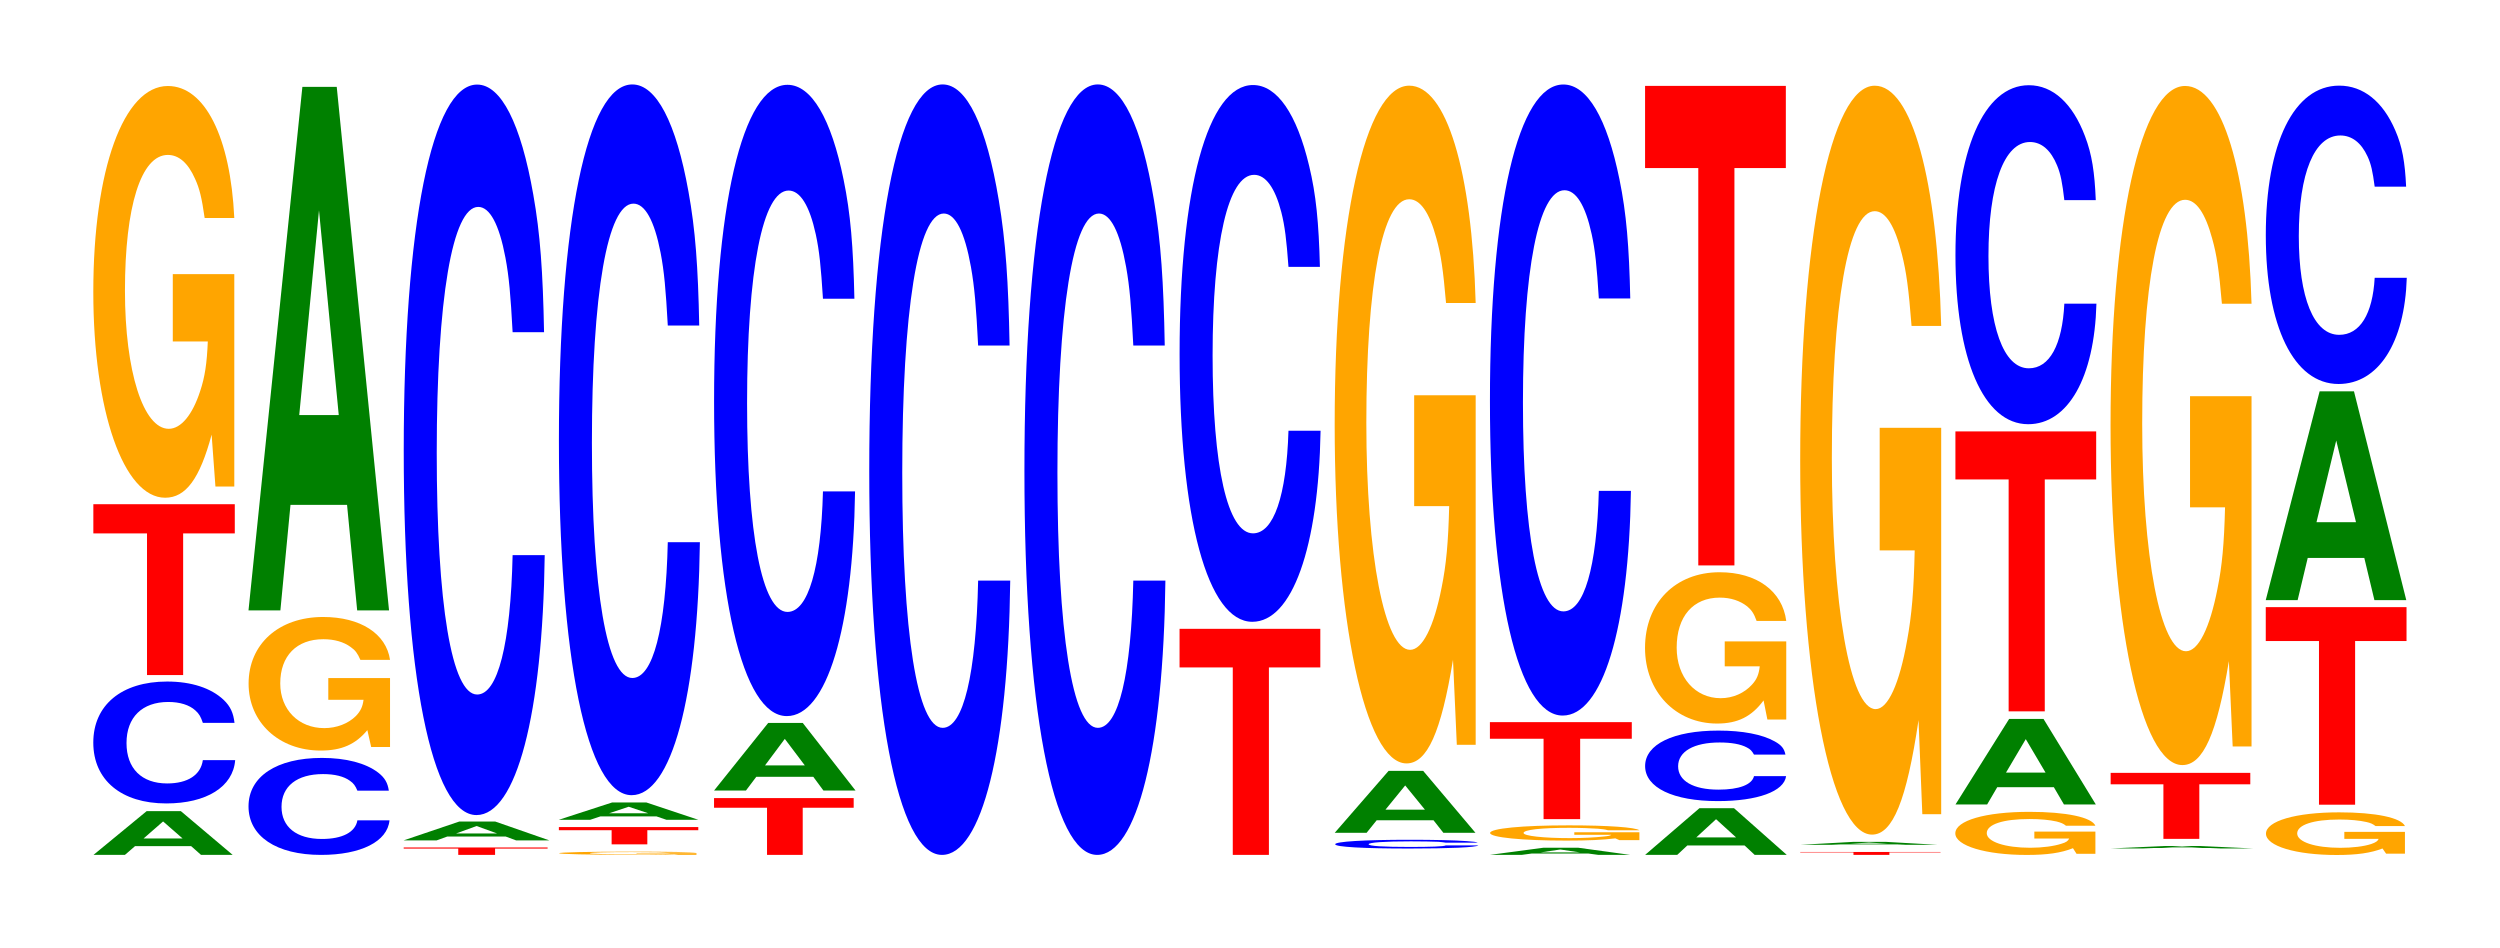
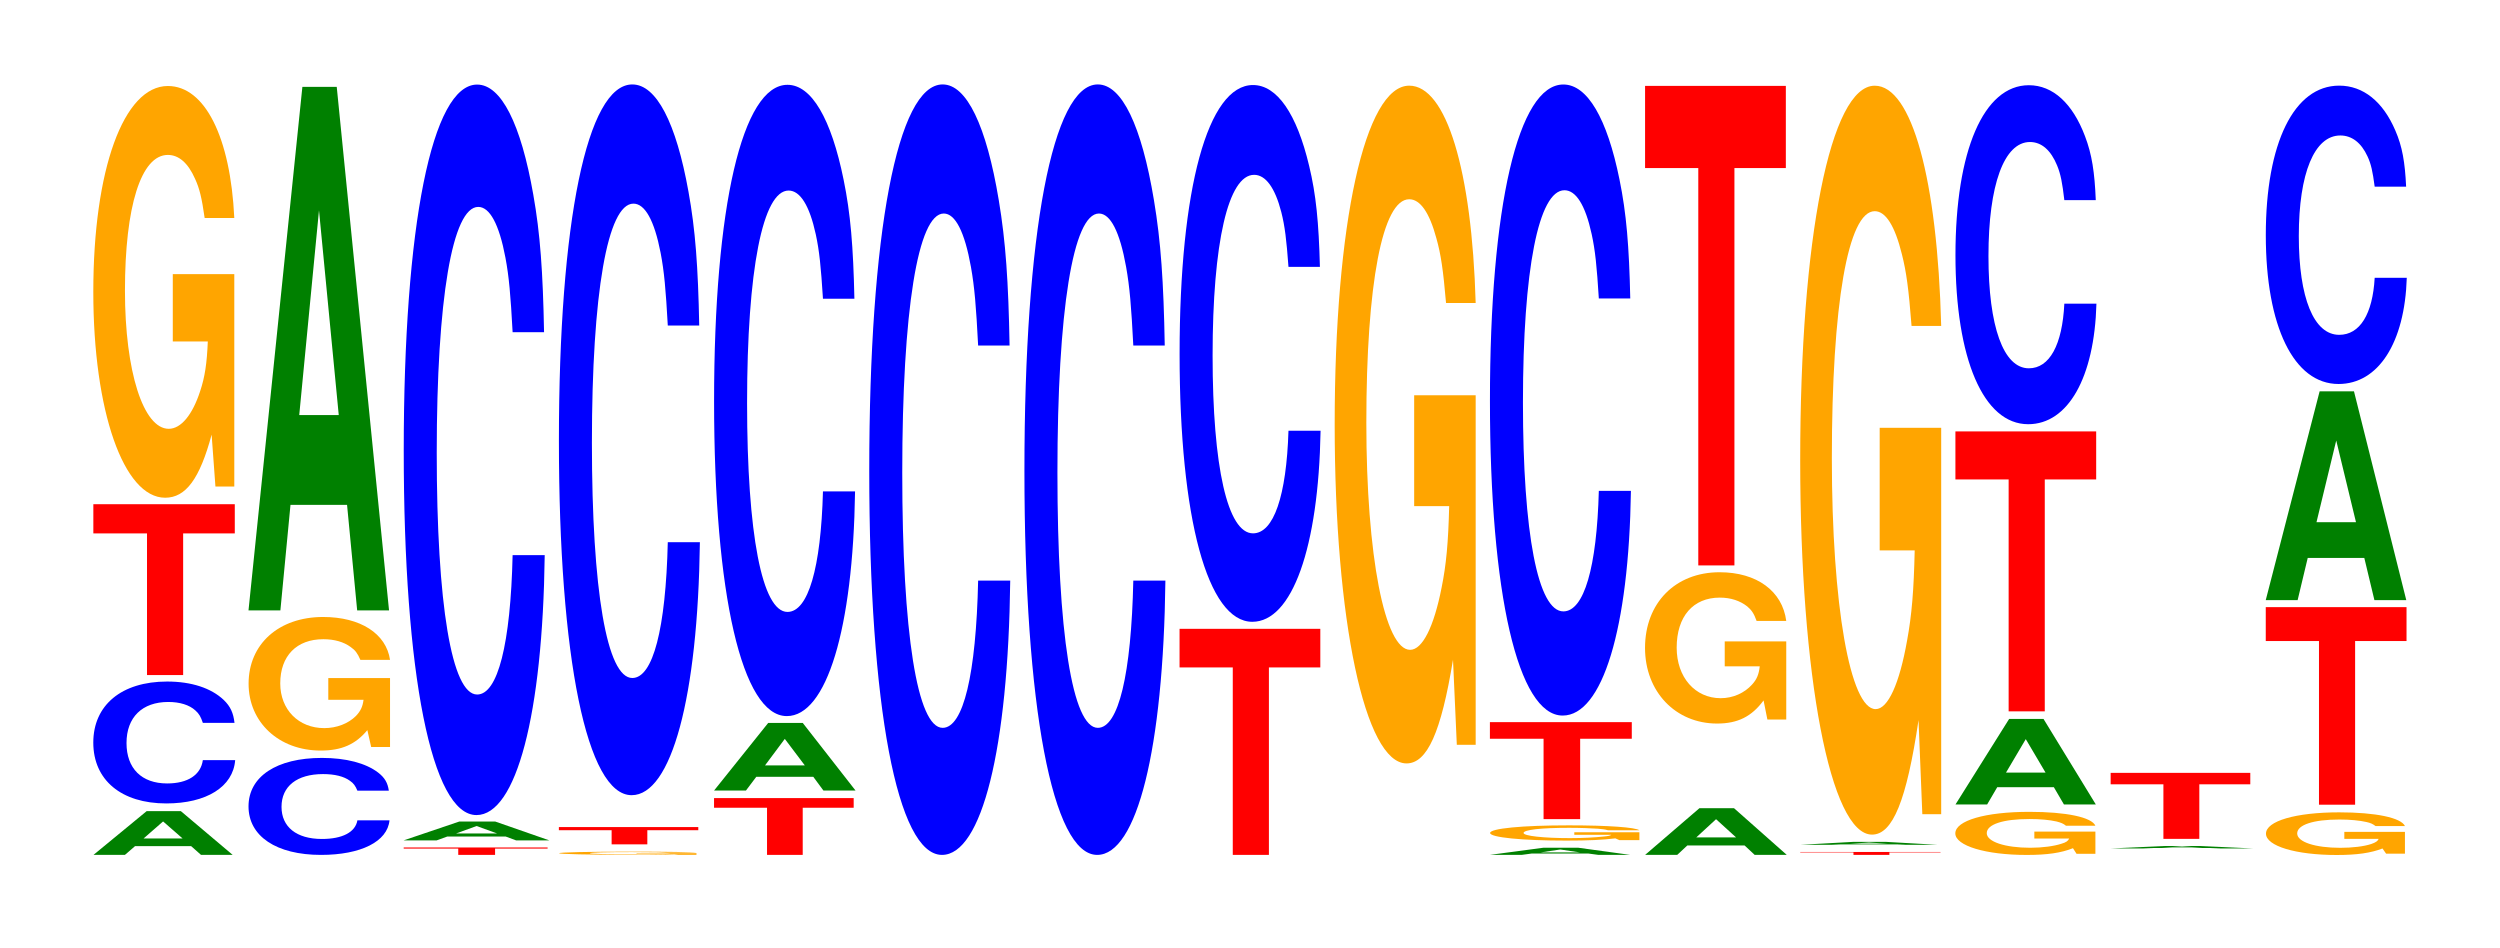
<svg xmlns="http://www.w3.org/2000/svg" xmlns:xlink="http://www.w3.org/1999/xlink" width="174pt" height="66pt" viewBox="0 0 174 66" version="1.1">
  <defs>
    <g>
      <symbol overflow="visible" id="glyph0-0">
        <path style="stroke:none;" d="M 7.172 -0.609 L 7.859 0 L 10.062 0 L 6.453 -3.047 L 4.078 -3.047 L 0.375 0 L 2.562 0 L 3.266 -0.609 Z M 6.578 -1.141 L 3.859 -1.141 L 5.219 -2.328 Z M 6.578 -1.141 " />
      </symbol>
      <symbol overflow="visible" id="glyph1-0">
        <path style="stroke:none;" d="M 10.5 -5.359 C 10.422 -6.047 10.219 -6.5 9.75 -6.953 C 8.875 -7.781 7.5 -8.234 5.812 -8.234 C 2.641 -8.234 0.672 -6.594 0.672 -3.984 C 0.672 -1.375 2.625 0.25 5.75 0.25 C 8.547 0.25 10.406 -0.906 10.547 -2.766 L 8.297 -2.766 C 8.156 -1.734 7.25 -1.141 5.812 -1.141 C 4.031 -1.141 2.984 -2.188 2.984 -3.953 C 2.984 -5.75 4.078 -6.812 5.891 -6.812 C 6.688 -6.812 7.359 -6.609 7.781 -6.219 C 8.031 -6 8.156 -5.781 8.297 -5.359 Z M 10.5 -5.359 " />
      </symbol>
      <symbol overflow="visible" id="glyph2-0">
        <path style="stroke:none;" d="M 6.484 -9.859 L 10.078 -9.859 L 10.078 -11.891 L 0.234 -11.891 L 0.234 -9.859 L 3.969 -9.859 L 3.969 0 L 6.484 0 Z M 6.484 -9.859 " />
      </symbol>
      <symbol overflow="visible" id="glyph3-0">
        <path style="stroke:none;" d="M 10.422 -14.703 L 6.141 -14.703 L 6.141 -10.016 L 8.578 -10.016 C 8.516 -8.484 8.375 -7.547 8.047 -6.562 C 7.516 -4.922 6.719 -3.938 5.859 -3.938 C 4.094 -3.938 2.812 -7.922 2.812 -13.547 C 2.812 -19.438 3.938 -23 5.797 -23 C 6.562 -23 7.203 -22.438 7.688 -21.344 C 8 -20.672 8.156 -20.031 8.359 -18.609 L 10.422 -18.609 C 10.156 -24.234 8.375 -27.797 5.797 -27.797 C 2.719 -27.797 0.609 -21.984 0.609 -13.469 C 0.609 -5.172 2.719 0.859 5.609 0.859 C 7.047 0.859 8.016 -0.453 8.844 -3.531 L 9.109 0.078 L 10.422 0.078 Z M 10.422 -14.703 " />
      </symbol>
      <symbol overflow="visible" id="glyph4-0">
        <path style="stroke:none;" d="M 10.438 -4.266 C 10.359 -4.812 10.156 -5.172 9.688 -5.531 C 8.828 -6.188 7.453 -6.547 5.781 -6.547 C 2.625 -6.547 0.672 -5.25 0.672 -3.172 C 0.672 -1.094 2.609 0.203 5.719 0.203 C 8.484 0.203 10.344 -0.719 10.484 -2.203 L 8.25 -2.203 C 8.109 -1.375 7.203 -0.906 5.781 -0.906 C 4 -0.906 2.969 -1.75 2.969 -3.141 C 2.969 -4.578 4.047 -5.422 5.859 -5.422 C 6.656 -5.422 7.312 -5.266 7.734 -4.953 C 7.984 -4.781 8.109 -4.609 8.25 -4.266 Z M 10.438 -4.266 " />
      </symbol>
      <symbol overflow="visible" id="glyph5-0">
        <path style="stroke:none;" d="M 10.469 -4.766 L 6.172 -4.766 L 6.172 -3.25 L 8.625 -3.25 C 8.562 -2.75 8.406 -2.453 8.094 -2.125 C 7.562 -1.594 6.75 -1.281 5.891 -1.281 C 4.109 -1.281 2.828 -2.562 2.828 -4.391 C 2.828 -6.312 3.969 -7.469 5.828 -7.469 C 6.594 -7.469 7.25 -7.281 7.734 -6.922 C 8.047 -6.703 8.203 -6.5 8.406 -6.031 L 10.469 -6.031 C 10.203 -7.859 8.406 -9.016 5.812 -9.016 C 2.719 -9.016 0.625 -7.125 0.625 -4.375 C 0.625 -1.688 2.734 0.281 5.641 0.281 C 7.094 0.281 8.062 -0.141 8.891 -1.141 L 9.156 0.031 L 10.469 0.031 Z M 10.469 -4.766 " />
      </symbol>
      <symbol overflow="visible" id="glyph6-0">
        <path style="stroke:none;" d="M 7.234 -7.344 L 7.938 0 L 10.156 0 L 6.516 -36.438 L 4.125 -36.438 L 0.375 0 L 2.594 0 L 3.297 -7.344 Z M 6.656 -13.594 L 3.906 -13.594 L 5.281 -27.844 Z M 6.656 -13.594 " />
      </symbol>
      <symbol overflow="visible" id="glyph7-0">
        <path style="stroke:none;" d="M 6.594 -0.438 L 10.25 -0.438 L 10.25 -0.516 L 0.234 -0.516 L 0.234 -0.438 L 4.031 -0.438 L 4.031 0 L 6.594 0 Z M 6.594 -0.438 " />
      </symbol>
      <symbol overflow="visible" id="glyph8-0">
        <path style="stroke:none;" d="M 7.5 -0.266 L 8.219 0 L 10.531 0 L 6.766 -1.312 L 4.266 -1.312 L 0.391 0 L 2.688 0 L 3.422 -0.266 Z M 6.891 -0.484 L 4.047 -0.484 L 5.469 -1 Z M 6.891 -0.484 " />
      </symbol>
      <symbol overflow="visible" id="glyph9-0">
        <path style="stroke:none;" d="M 10.438 -32.078 C 10.359 -36.266 10.172 -38.938 9.688 -41.656 C 8.828 -46.578 7.453 -49.312 5.781 -49.312 C 2.641 -49.312 0.672 -39.531 0.672 -23.828 C 0.672 -8.25 2.625 1.531 5.734 1.531 C 8.5 1.531 10.344 -5.453 10.484 -16.562 L 8.25 -16.562 C 8.109 -10.375 7.219 -6.859 5.781 -6.859 C 4.016 -6.859 2.969 -13.109 2.969 -23.688 C 2.969 -34.406 4.062 -40.797 5.859 -40.797 C 6.656 -40.797 7.312 -39.594 7.75 -37.266 C 8 -35.938 8.109 -34.672 8.25 -32.078 Z M 10.438 -32.078 " />
      </symbol>
      <symbol overflow="visible" id="glyph10-0">
        <path style="stroke:none;" d="M 10.156 -0.109 L 5.984 -0.109 L 5.984 -0.078 L 8.359 -0.078 C 8.297 -0.062 8.156 -0.062 7.844 -0.047 C 7.328 -0.031 6.547 -0.031 5.719 -0.031 C 3.984 -0.031 2.734 -0.062 2.734 -0.109 C 2.734 -0.156 3.844 -0.188 5.656 -0.188 C 6.391 -0.188 7.031 -0.172 7.5 -0.172 C 7.797 -0.156 7.953 -0.156 8.141 -0.141 L 10.156 -0.141 C 9.891 -0.188 8.156 -0.219 5.641 -0.219 C 2.641 -0.219 0.594 -0.172 0.594 -0.109 C 0.594 -0.047 2.656 0 5.469 0 C 6.875 0 7.812 0 8.609 -0.031 L 8.875 0 L 10.156 0 Z M 10.156 -0.109 " />
      </symbol>
      <symbol overflow="visible" id="glyph11-0">
        <path style="stroke:none;" d="M 6.391 -0.984 L 9.938 -0.984 L 9.938 -1.203 L 0.234 -1.203 L 0.234 -0.984 L 3.906 -0.984 L 3.906 0 L 6.391 0 Z M 6.391 -0.984 " />
      </symbol>
      <symbol overflow="visible" id="glyph12-0">
-         <path style="stroke:none;" d="M 7.172 -0.234 L 7.859 0 L 10.078 0 L 6.469 -1.203 L 4.078 -1.203 L 0.375 0 L 2.562 0 L 3.266 -0.234 Z M 6.594 -0.453 L 3.875 -0.453 L 5.234 -0.906 Z M 6.594 -0.453 " />
-       </symbol>
+         </symbol>
      <symbol overflow="visible" id="glyph13-0">
        <path style="stroke:none;" d="M 10.438 -31.203 C 10.359 -35.281 10.172 -37.875 9.688 -40.531 C 8.828 -45.328 7.453 -47.984 5.781 -47.984 C 2.641 -47.984 0.672 -38.469 0.672 -23.188 C 0.672 -8.031 2.625 1.484 5.734 1.484 C 8.5 1.484 10.344 -5.312 10.484 -16.125 L 8.25 -16.125 C 8.109 -10.094 7.219 -6.672 5.781 -6.672 C 4.016 -6.672 2.969 -12.75 2.969 -23.047 C 2.969 -33.469 4.062 -39.688 5.859 -39.688 C 6.656 -39.688 7.312 -38.531 7.75 -36.266 C 8 -34.969 8.109 -33.734 8.25 -31.203 Z M 10.438 -31.203 " />
      </symbol>
      <symbol overflow="visible" id="glyph14-0">
        <path style="stroke:none;" d="M 6.406 -3.281 L 9.953 -3.281 L 9.953 -3.953 L 0.234 -3.953 L 0.234 -3.281 L 3.922 -3.281 L 3.922 0 L 6.406 0 Z M 6.406 -3.281 " />
      </symbol>
      <symbol overflow="visible" id="glyph15-0">
        <path style="stroke:none;" d="M 7.281 -0.953 L 7.984 0 L 10.219 0 L 6.547 -4.703 L 4.141 -4.703 L 0.375 0 L 2.594 0 L 3.312 -0.953 Z M 6.688 -1.75 L 3.922 -1.75 L 5.297 -3.594 Z M 6.688 -1.75 " />
      </symbol>
      <symbol overflow="visible" id="glyph16-0">
        <path style="stroke:none;" d="M 10.438 -27.719 C 10.359 -31.344 10.172 -33.641 9.688 -36 C 8.828 -40.25 7.453 -42.609 5.781 -42.609 C 2.641 -42.609 0.672 -34.156 0.672 -20.578 C 0.672 -7.125 2.625 1.328 5.734 1.328 C 8.5 1.328 10.344 -4.719 10.484 -14.312 L 8.25 -14.312 C 8.109 -8.969 7.219 -5.922 5.781 -5.922 C 4.016 -5.922 2.969 -11.328 2.969 -20.469 C 2.969 -29.734 4.062 -35.25 5.859 -35.25 C 6.656 -35.25 7.312 -34.219 7.75 -32.203 C 8 -31.047 8.109 -29.953 8.25 -27.719 Z M 10.438 -27.719 " />
      </symbol>
      <symbol overflow="visible" id="glyph17-0">
        <path style="stroke:none;" d="M 10.438 -33.844 C 10.359 -38.266 10.172 -41.062 9.688 -43.953 C 8.828 -49.141 7.453 -52.016 5.781 -52.016 C 2.641 -52.016 0.672 -41.703 0.672 -25.125 C 0.672 -8.703 2.625 1.609 5.734 1.609 C 8.5 1.609 10.344 -5.75 10.484 -17.484 L 8.25 -17.484 C 8.109 -10.953 7.219 -7.234 5.781 -7.234 C 4.016 -7.234 2.969 -13.828 2.969 -25 C 2.969 -36.297 4.062 -43.031 5.859 -43.031 C 6.656 -43.031 7.312 -41.766 7.75 -39.312 C 8 -37.906 8.109 -36.578 8.25 -33.844 Z M 10.438 -33.844 " />
      </symbol>
      <symbol overflow="visible" id="glyph18-0">
        <path style="stroke:none;" d="M 6.453 -13.047 L 10.031 -13.047 L 10.031 -15.734 L 0.234 -15.734 L 0.234 -13.047 L 3.938 -13.047 L 3.938 0 L 6.453 0 Z M 6.453 -13.047 " />
      </symbol>
      <symbol overflow="visible" id="glyph19-0">
        <path style="stroke:none;" d="M 10.438 -23.578 C 10.359 -26.656 10.172 -28.609 9.688 -30.609 C 8.828 -34.234 7.453 -36.234 5.781 -36.234 C 2.641 -36.234 0.672 -29.047 0.672 -17.516 C 0.672 -6.062 2.625 1.125 5.734 1.125 C 8.5 1.125 10.344 -4.016 10.484 -12.172 L 8.25 -12.172 C 8.109 -7.625 7.219 -5.031 5.781 -5.031 C 4.016 -5.031 2.969 -9.641 2.969 -17.406 C 2.969 -25.281 4.062 -29.984 5.859 -29.984 C 6.656 -29.984 7.312 -29.094 7.75 -27.391 C 8 -26.406 8.109 -25.484 8.25 -23.578 Z M 10.438 -23.578 " />
      </symbol>
      <symbol overflow="visible" id="glyph20-0">
-         <path style="stroke:none;" d="M 10.609 -0.391 C 10.531 -0.438 10.328 -0.469 9.844 -0.5 C 8.984 -0.562 7.578 -0.594 5.875 -0.594 C 2.672 -0.594 0.688 -0.469 0.688 -0.281 C 0.688 -0.094 2.656 0.016 5.828 0.016 C 8.641 0.016 10.516 -0.062 10.656 -0.203 L 8.391 -0.203 C 8.25 -0.125 7.328 -0.094 5.875 -0.094 C 4.078 -0.094 3.016 -0.156 3.016 -0.281 C 3.016 -0.406 4.125 -0.484 5.953 -0.484 C 6.766 -0.484 7.438 -0.469 7.875 -0.453 C 8.125 -0.438 8.25 -0.406 8.391 -0.391 Z M 10.609 -0.391 " />
-       </symbol>
+         </symbol>
      <symbol overflow="visible" id="glyph21-0">
-         <path style="stroke:none;" d="M 7.25 -0.875 L 7.938 0 L 10.172 0 L 6.531 -4.312 L 4.125 -4.312 L 0.375 0 L 2.594 0 L 3.297 -0.875 Z M 6.656 -1.609 L 3.906 -1.609 L 5.281 -3.297 Z M 6.656 -1.609 " />
-       </symbol>
+         </symbol>
      <symbol overflow="visible" id="glyph22-0">
        <path style="stroke:none;" d="M 10.422 -24.203 L 6.141 -24.203 L 6.141 -16.484 L 8.578 -16.484 C 8.516 -13.953 8.375 -12.406 8.047 -10.797 C 7.516 -8.094 6.719 -6.484 5.859 -6.484 C 4.094 -6.484 2.812 -13.031 2.812 -22.281 C 2.812 -31.984 3.938 -37.844 5.797 -37.844 C 6.562 -37.844 7.203 -36.922 7.688 -35.125 C 8 -34.016 8.156 -32.969 8.359 -30.625 L 10.422 -30.625 C 10.156 -39.875 8.375 -45.75 5.797 -45.75 C 2.719 -45.75 0.609 -36.172 0.609 -22.156 C 0.609 -8.516 2.719 1.422 5.609 1.422 C 7.047 1.422 8.016 -0.734 8.844 -5.797 L 9.109 0.125 L 10.422 0.125 Z M 10.422 -24.203 " />
      </symbol>
      <symbol overflow="visible" id="glyph23-0">
        <path style="stroke:none;" d="M 7.234 -0.094 L 7.938 0 L 10.156 0 L 6.516 -0.5 L 4.125 -0.5 L 0.375 0 L 2.594 0 L 3.297 -0.094 Z M 6.656 -0.172 L 3.906 -0.172 L 5.281 -0.375 Z M 6.656 -0.172 " />
      </symbol>
      <symbol overflow="visible" id="glyph24-0">
        <path style="stroke:none;" d="M 11.047 -0.547 L 6.516 -0.547 L 6.516 -0.375 L 9.094 -0.375 C 9.031 -0.312 8.875 -0.281 8.531 -0.25 C 7.969 -0.188 7.125 -0.141 6.219 -0.141 C 4.344 -0.141 2.984 -0.297 2.984 -0.5 C 2.984 -0.719 4.188 -0.859 6.156 -0.859 C 6.969 -0.859 7.656 -0.828 8.156 -0.797 C 8.484 -0.766 8.656 -0.75 8.859 -0.688 L 11.047 -0.688 C 10.781 -0.891 8.875 -1.031 6.141 -1.031 C 2.875 -1.031 0.656 -0.812 0.656 -0.5 C 0.656 -0.188 2.891 0.031 5.953 0.031 C 7.484 0.031 8.5 -0.016 9.375 -0.125 L 9.656 0 L 11.047 0 Z M 11.047 -0.547 " />
      </symbol>
      <symbol overflow="visible" id="glyph25-0">
        <path style="stroke:none;" d="M 6.516 -5.594 L 10.109 -5.594 L 10.109 -6.75 L 0.234 -6.75 L 0.234 -5.594 L 3.969 -5.594 L 3.969 0 L 6.516 0 Z M 6.516 -5.594 " />
      </symbol>
      <symbol overflow="visible" id="glyph26-0">
        <path style="stroke:none;" d="M 10.438 -27.703 C 10.359 -31.328 10.172 -33.625 9.688 -35.984 C 8.828 -40.234 7.453 -42.594 5.781 -42.594 C 2.641 -42.594 0.672 -34.141 0.672 -20.578 C 0.672 -7.125 2.625 1.328 5.734 1.328 C 8.5 1.328 10.344 -4.719 10.484 -14.312 L 8.25 -14.312 C 8.109 -8.969 7.219 -5.922 5.781 -5.922 C 4.016 -5.922 2.969 -11.328 2.969 -20.469 C 2.969 -29.719 4.062 -35.234 5.859 -35.234 C 6.656 -35.234 7.312 -34.203 7.75 -32.188 C 8 -31.047 8.109 -29.953 8.25 -27.703 Z M 10.438 -27.703 " />
      </symbol>
      <symbol overflow="visible" id="glyph27-0">
        <path style="stroke:none;" d="M 7.297 -0.656 L 8 0 L 10.234 0 L 6.562 -3.25 L 4.156 -3.25 L 0.375 0 L 2.609 0 L 3.312 -0.656 Z M 6.703 -1.219 L 3.938 -1.219 L 5.312 -2.484 Z M 6.703 -1.219 " />
      </symbol>
      <symbol overflow="visible" id="glyph28-0">
-         <path style="stroke:none;" d="M 10.438 -3.094 C 10.359 -3.5 10.172 -3.75 9.688 -4.016 C 8.828 -4.5 7.453 -4.766 5.781 -4.766 C 2.641 -4.766 0.672 -3.812 0.672 -2.297 C 0.672 -0.797 2.625 0.141 5.734 0.141 C 8.5 0.141 10.344 -0.531 10.484 -1.594 L 8.25 -1.594 C 8.109 -1 7.219 -0.656 5.781 -0.656 C 4.016 -0.656 2.969 -1.266 2.969 -2.281 C 2.969 -3.312 4.062 -3.938 5.859 -3.938 C 6.656 -3.938 7.312 -3.828 7.75 -3.594 C 8 -3.469 8.109 -3.344 8.25 -3.094 Z M 10.438 -3.094 " />
-       </symbol>
+         </symbol>
      <symbol overflow="visible" id="glyph29-0">
        <path style="stroke:none;" d="M 10.438 -5.406 L 6.156 -5.406 L 6.156 -3.672 L 8.594 -3.672 C 8.531 -3.109 8.391 -2.766 8.062 -2.406 C 7.531 -1.812 6.734 -1.453 5.875 -1.453 C 4.094 -1.453 2.812 -2.906 2.812 -4.969 C 2.812 -7.141 3.953 -8.453 5.812 -8.453 C 6.578 -8.453 7.219 -8.234 7.719 -7.844 C 8.016 -7.594 8.188 -7.359 8.375 -6.828 L 10.438 -6.828 C 10.172 -8.906 8.391 -10.219 5.797 -10.219 C 2.719 -10.219 0.609 -8.078 0.609 -4.953 C 0.609 -1.906 2.734 0.312 5.625 0.312 C 7.062 0.312 8.031 -0.172 8.859 -1.297 L 9.125 0.031 L 10.438 0.031 Z M 10.438 -5.406 " />
      </symbol>
      <symbol overflow="visible" id="glyph30-0">
        <path style="stroke:none;" d="M 6.453 -27.656 L 10.031 -27.656 L 10.031 -33.375 L 0.234 -33.375 L 0.234 -27.656 L 3.938 -27.656 L 3.938 0 L 6.453 0 Z M 6.453 -27.656 " />
      </symbol>
      <symbol overflow="visible" id="glyph31-0">
        <path style="stroke:none;" d="M 6.438 -0.172 L 10 -0.172 L 10 -0.203 L 0.234 -0.203 L 0.234 -0.172 L 3.938 -0.172 L 3.938 0 L 6.438 0 Z M 6.438 -0.172 " />
      </symbol>
      <symbol overflow="visible" id="glyph32-0">
        <path style="stroke:none;" d="M 7.078 -0.031 L 7.75 0 L 9.938 0 L 6.375 -0.203 L 4.031 -0.203 L 0.375 0 L 2.531 0 L 3.219 -0.031 Z M 6.5 -0.078 L 3.812 -0.078 L 5.156 -0.156 Z M 6.5 -0.078 " />
      </symbol>
      <symbol overflow="visible" id="glyph33-0">
        <path style="stroke:none;" d="M 10.422 -26.75 L 6.141 -26.75 L 6.141 -18.219 L 8.578 -18.219 C 8.516 -15.422 8.375 -13.719 8.047 -11.938 C 7.516 -8.938 6.719 -7.172 5.859 -7.172 C 4.094 -7.172 2.812 -14.391 2.812 -24.625 C 2.812 -35.344 3.938 -41.828 5.797 -41.828 C 6.562 -41.828 7.203 -40.797 7.688 -38.828 C 8 -37.594 8.156 -36.438 8.359 -33.844 L 10.422 -33.844 C 10.156 -44.078 8.375 -50.562 5.797 -50.562 C 2.719 -50.562 0.609 -39.984 0.609 -24.5 C 0.609 -9.422 2.719 1.562 5.609 1.562 C 7.047 1.562 8.016 -0.812 8.844 -6.406 L 9.109 0.141 L 10.422 0.141 Z M 10.422 -26.75 " />
      </symbol>
      <symbol overflow="visible" id="glyph34-0">
        <path style="stroke:none;" d="M 10.359 -1.531 L 6.109 -1.531 L 6.109 -1.047 L 8.531 -1.047 C 8.469 -0.891 8.328 -0.781 8 -0.688 C 7.484 -0.516 6.672 -0.406 5.828 -0.406 C 4.062 -0.406 2.797 -0.828 2.797 -1.422 C 2.797 -2.031 3.922 -2.406 5.766 -2.406 C 6.531 -2.406 7.172 -2.344 7.656 -2.234 C 7.953 -2.156 8.125 -2.094 8.312 -1.938 L 10.359 -1.938 C 10.109 -2.531 8.328 -2.906 5.766 -2.906 C 2.703 -2.906 0.609 -2.297 0.609 -1.406 C 0.609 -0.547 2.719 0.094 5.578 0.094 C 7.016 0.094 7.969 -0.047 8.797 -0.375 L 9.047 0.016 L 10.359 0.016 Z M 10.359 -1.531 " />
      </symbol>
      <symbol overflow="visible" id="glyph35-0">
        <path style="stroke:none;" d="M 7.219 -1.203 L 7.922 0 L 10.141 0 L 6.5 -5.953 L 4.109 -5.953 L 0.375 0 L 2.578 0 L 3.281 -1.203 Z M 6.641 -2.219 L 3.891 -2.219 L 5.266 -4.547 Z M 6.641 -2.219 " />
      </symbol>
      <symbol overflow="visible" id="glyph36-0">
        <path style="stroke:none;" d="M 6.453 -16.141 L 10.031 -16.141 L 10.031 -19.484 L 0.234 -19.484 L 0.234 -16.141 L 3.938 -16.141 L 3.938 0 L 6.453 0 Z M 6.453 -16.141 " />
      </symbol>
      <symbol overflow="visible" id="glyph37-0">
        <path style="stroke:none;" d="M 10.438 -14.891 C 10.359 -16.828 10.172 -18.078 9.688 -19.344 C 8.828 -21.625 7.453 -22.891 5.781 -22.891 C 2.641 -22.891 0.672 -18.344 0.672 -11.062 C 0.672 -3.828 2.625 0.703 5.734 0.703 C 8.5 0.703 10.344 -2.531 10.484 -7.688 L 8.25 -7.688 C 8.109 -4.812 7.219 -3.188 5.781 -3.188 C 4.016 -3.188 2.969 -6.078 2.969 -11 C 2.969 -15.969 4.062 -18.938 5.859 -18.938 C 6.656 -18.938 7.312 -18.375 7.75 -17.297 C 8 -16.688 8.109 -16.094 8.25 -14.891 Z M 10.438 -14.891 " />
      </symbol>
      <symbol overflow="visible" id="glyph38-0">
        <path style="stroke:none;" d="M 7.359 -0.031 L 8.078 0 L 10.344 0 L 6.625 -0.172 L 4.188 -0.172 L 0.375 0 L 2.625 0 L 3.359 -0.031 Z M 6.766 -0.062 L 3.969 -0.062 L 5.359 -0.141 Z M 6.766 -0.062 " />
      </symbol>
      <symbol overflow="visible" id="glyph39-0">
        <path style="stroke:none;" d="M 6.406 -3.797 L 9.953 -3.797 L 9.953 -4.594 L 0.234 -4.594 L 0.234 -3.797 L 3.906 -3.797 L 3.906 0 L 6.406 0 Z M 6.406 -3.797 " />
      </symbol>
      <symbol overflow="visible" id="glyph40-0">
-         <path style="stroke:none;" d="M 10.422 -24.25 L 6.141 -24.25 L 6.141 -16.516 L 8.578 -16.516 C 8.516 -13.984 8.375 -12.438 8.047 -10.828 C 7.516 -8.109 6.719 -6.5 5.859 -6.5 C 4.094 -6.5 2.812 -13.062 2.812 -22.344 C 2.812 -32.047 3.938 -37.922 5.797 -37.922 C 6.562 -37.922 7.203 -37 7.688 -35.203 C 8 -34.094 8.156 -33.047 8.359 -30.688 L 10.422 -30.688 C 10.156 -39.969 8.375 -45.844 5.797 -45.844 C 2.719 -45.844 0.609 -36.266 0.609 -22.219 C 0.609 -8.531 2.719 1.422 5.609 1.422 C 7.047 1.422 8.016 -0.75 8.844 -5.812 L 9.109 0.125 L 10.422 0.125 Z M 10.422 -24.25 " />
-       </symbol>
+         </symbol>
      <symbol overflow="visible" id="glyph41-0">
        <path style="stroke:none;" d="M 10.281 -1.516 L 6.062 -1.516 L 6.062 -1.031 L 8.453 -1.031 C 8.391 -0.875 8.25 -0.781 7.938 -0.672 C 7.422 -0.5 6.625 -0.406 5.781 -0.406 C 4.031 -0.406 2.781 -0.812 2.781 -1.406 C 2.781 -2 3.891 -2.375 5.719 -2.375 C 6.469 -2.375 7.109 -2.312 7.594 -2.203 C 7.891 -2.141 8.047 -2.062 8.234 -1.922 L 10.281 -1.922 C 10.016 -2.5 8.25 -2.875 5.703 -2.875 C 2.672 -2.875 0.609 -2.266 0.609 -1.391 C 0.609 -0.531 2.688 0.094 5.531 0.094 C 6.953 0.094 7.906 -0.047 8.719 -0.359 L 8.969 0 L 10.281 0 Z M 10.281 -1.516 " />
      </symbol>
      <symbol overflow="visible" id="glyph42-0">
        <path style="stroke:none;" d="M 6.453 -11.391 L 10.031 -11.391 L 10.031 -13.75 L 0.234 -13.75 L 0.234 -11.391 L 3.938 -11.391 L 3.938 0 L 6.453 0 Z M 6.453 -11.391 " />
      </symbol>
      <symbol overflow="visible" id="glyph43-0">
        <path style="stroke:none;" d="M 7.234 -2.938 L 7.938 0 L 10.156 0 L 6.516 -14.531 L 4.125 -14.531 L 0.375 0 L 2.594 0 L 3.297 -2.938 Z M 6.656 -5.422 L 3.906 -5.422 L 5.281 -11.109 Z M 6.656 -5.422 " />
      </symbol>
      <symbol overflow="visible" id="glyph44-0">
        <path style="stroke:none;" d="M 10.438 -13.109 C 10.359 -14.812 10.172 -15.906 9.688 -17.016 C 8.828 -19.031 7.453 -20.141 5.781 -20.141 C 2.641 -20.141 0.672 -16.156 0.672 -9.734 C 0.672 -3.375 2.625 0.625 5.734 0.625 C 8.5 0.625 10.344 -2.234 10.484 -6.766 L 8.25 -6.766 C 8.109 -4.234 7.219 -2.797 5.781 -2.797 C 4.016 -2.797 2.969 -5.359 2.969 -9.672 C 2.969 -14.062 4.062 -16.672 5.859 -16.672 C 6.656 -16.672 7.312 -16.172 7.75 -15.219 C 8 -14.688 8.109 -14.172 8.25 -13.109 Z M 10.438 -13.109 " />
      </symbol>
    </g>
  </defs>
  <g id="surface1">
    <g style="fill:rgb(0%,50.194%,0%);fill-opacity:1;">
      <use xlink:href="#glyph0-0" x="6.132" y="59.5" />
    </g>
    <g style="fill:rgb(0%,0%,100%);fill-opacity:1;">
      <use xlink:href="#glyph1-0" x="5.821" y="55.669" />
    </g>
    <g style="fill:rgb(100%,0%,0%);fill-opacity:1;">
      <use xlink:href="#glyph2-0" x="6.263" y="46.984" />
    </g>
    <g style="fill:rgb(100%,64.647%,0%);fill-opacity:1;">
      <use xlink:href="#glyph3-0" x="5.885" y="33.783" />
    </g>
    <g style="fill:rgb(0%,0%,100%);fill-opacity:1;">
      <use xlink:href="#glyph4-0" x="16.625" y="59.298" />
    </g>
    <g style="fill:rgb(100%,64.647%,0%);fill-opacity:1;">
      <use xlink:href="#glyph5-0" x="16.677" y="51.958" />
    </g>
    <g style="fill:rgb(0%,50.194%,0%);fill-opacity:1;">
      <use xlink:href="#glyph6-0" x="16.921" y="42.483" />
    </g>
    <g style="fill:rgb(100%,0%,0%);fill-opacity:1;">
      <use xlink:href="#glyph7-0" x="27.863" y="59.5" />
    </g>
    <g style="fill:rgb(0%,50.194%,0%);fill-opacity:1;">
      <use xlink:href="#glyph8-0" x="27.702" y="58.491" />
    </g>
    <g style="fill:rgb(0%,0%,100%);fill-opacity:1;">
      <use xlink:href="#glyph9-0" x="27.428" y="55.198" />
    </g>
    <g style="fill:rgb(100%,64.647%,0%);fill-opacity:1;">
      <use xlink:href="#glyph10-0" x="38.318" y="59.493" />
    </g>
    <g style="fill:rgb(100%,0%,0%);fill-opacity:1;">
      <use xlink:href="#glyph11-0" x="38.663" y="58.767" />
    </g>
    <g style="fill:rgb(0%,50.194%,0%);fill-opacity:1;">
      <use xlink:href="#glyph12-0" x="38.521" y="57.056" />
    </g>
    <g style="fill:rgb(0%,0%,100%);fill-opacity:1;">
      <use xlink:href="#glyph13-0" x="38.228" y="53.861" />
    </g>
    <g style="fill:rgb(100%,0%,0%);fill-opacity:1;">
      <use xlink:href="#glyph14-0" x="49.463" y="59.5" />
    </g>
    <g style="fill:rgb(0%,50.194%,0%);fill-opacity:1;">
      <use xlink:href="#glyph15-0" x="49.325" y="55.02" />
    </g>
    <g style="fill:rgb(0%,0%,100%);fill-opacity:1;">
      <use xlink:href="#glyph16-0" x="49.028" y="48.512" />
    </g>
    <g style="fill:rgb(0%,0%,100%);fill-opacity:1;">
      <use xlink:href="#glyph17-0" x="59.828" y="57.892" />
    </g>
    <g style="fill:rgb(0%,0%,100%);fill-opacity:1;">
      <use xlink:href="#glyph17-0" x="70.628" y="57.892" />
    </g>
    <g style="fill:rgb(100%,0%,0%);fill-opacity:1;">
      <use xlink:href="#glyph18-0" x="81.863" y="59.5" />
    </g>
    <g style="fill:rgb(0%,0%,100%);fill-opacity:1;">
      <use xlink:href="#glyph19-0" x="81.428" y="42.152" />
    </g>
    <g style="fill:rgb(0%,0%,100%);fill-opacity:1;">
      <use xlink:href="#glyph20-0" x="92.24" y="59.042" />
    </g>
    <g style="fill:rgb(0%,50.194%,0%);fill-opacity:1;">
      <use xlink:href="#glyph21-0" x="92.521" y="57.964" />
    </g>
    <g style="fill:rgb(100%,64.647%,0%);fill-opacity:1;">
      <use xlink:href="#glyph22-0" x="92.285" y="51.712" />
    </g>
    <g style="fill:rgb(0%,50.194%,0%);fill-opacity:1;">
      <use xlink:href="#glyph23-0" x="103.313" y="59.5" />
    </g>
    <g style="fill:rgb(100%,64.647%,0%);fill-opacity:1;">
      <use xlink:href="#glyph24-0" x="103.055" y="58.475" />
    </g>
    <g style="fill:rgb(100%,0%,0%);fill-opacity:1;">
      <use xlink:href="#glyph25-0" x="103.463" y="57.011" />
    </g>
    <g style="fill:rgb(0%,0%,100%);fill-opacity:1;">
      <use xlink:href="#glyph26-0" x="103.028" y="48.475" />
    </g>
    <g style="fill:rgb(0%,50.194%,0%);fill-opacity:1;">
      <use xlink:href="#glyph27-0" x="114.125" y="59.5" />
    </g>
    <g style="fill:rgb(0%,0%,100%);fill-opacity:1;">
      <use xlink:href="#glyph28-0" x="113.828" y="55.615" />
    </g>
    <g style="fill:rgb(100%,64.647%,0%);fill-opacity:1;">
      <use xlink:href="#glyph29-0" x="113.885" y="50.047" />
    </g>
    <g style="fill:rgb(100%,0%,0%);fill-opacity:1;">
      <use xlink:href="#glyph30-0" x="114.263" y="39.353" />
    </g>
    <g style="fill:rgb(100%,0%,0%);fill-opacity:1;">
      <use xlink:href="#glyph31-0" x="125.063" y="59.5" />
    </g>
    <g style="fill:rgb(0%,50.194%,0%);fill-opacity:1;">
      <use xlink:href="#glyph32-0" x="124.925" y="58.799" />
    </g>
    <g style="fill:rgb(100%,64.647%,0%);fill-opacity:1;">
      <use xlink:href="#glyph33-0" x="124.685" y="56.527" />
    </g>
    <g style="fill:rgb(100%,64.647%,0%);fill-opacity:1;">
      <use xlink:href="#glyph34-0" x="135.481" y="59.41" />
    </g>
    <g style="fill:rgb(0%,50.194%,0%);fill-opacity:1;">
      <use xlink:href="#glyph35-0" x="135.728" y="55.99" />
    </g>
    <g style="fill:rgb(100%,0%,0%);fill-opacity:1;">
      <use xlink:href="#glyph36-0" x="135.863" y="49.51" />
    </g>
    <g style="fill:rgb(0%,0%,100%);fill-opacity:1;">
      <use xlink:href="#glyph37-0" x="135.428" y="28.822" />
    </g>
    <g style="fill:rgb(0%,50.194%,0%);fill-opacity:1;">
      <use xlink:href="#glyph38-0" x="146.506" y="59.054" />
    </g>
    <g style="fill:rgb(100%,0%,0%);fill-opacity:1;">
      <use xlink:href="#glyph39-0" x="146.667" y="58.385" />
    </g>
    <g style="fill:rgb(100%,64.647%,0%);fill-opacity:1;">
      <use xlink:href="#glyph40-0" x="146.285" y="51.827" />
    </g>
    <g style="fill:rgb(100%,64.647%,0%);fill-opacity:1;">
      <use xlink:href="#glyph41-0" x="157.103" y="59.414" />
    </g>
    <g style="fill:rgb(100%,0%,0%);fill-opacity:1;">
      <use xlink:href="#glyph42-0" x="157.463" y="56.007" />
    </g>
    <g style="fill:rgb(0%,50.194%,0%);fill-opacity:1;">
      <use xlink:href="#glyph43-0" x="157.321" y="41.768" />
    </g>
    <g style="fill:rgb(0%,0%,100%);fill-opacity:1;">
      <use xlink:href="#glyph44-0" x="157.028" y="26.101" />
    </g>
  </g>
</svg>